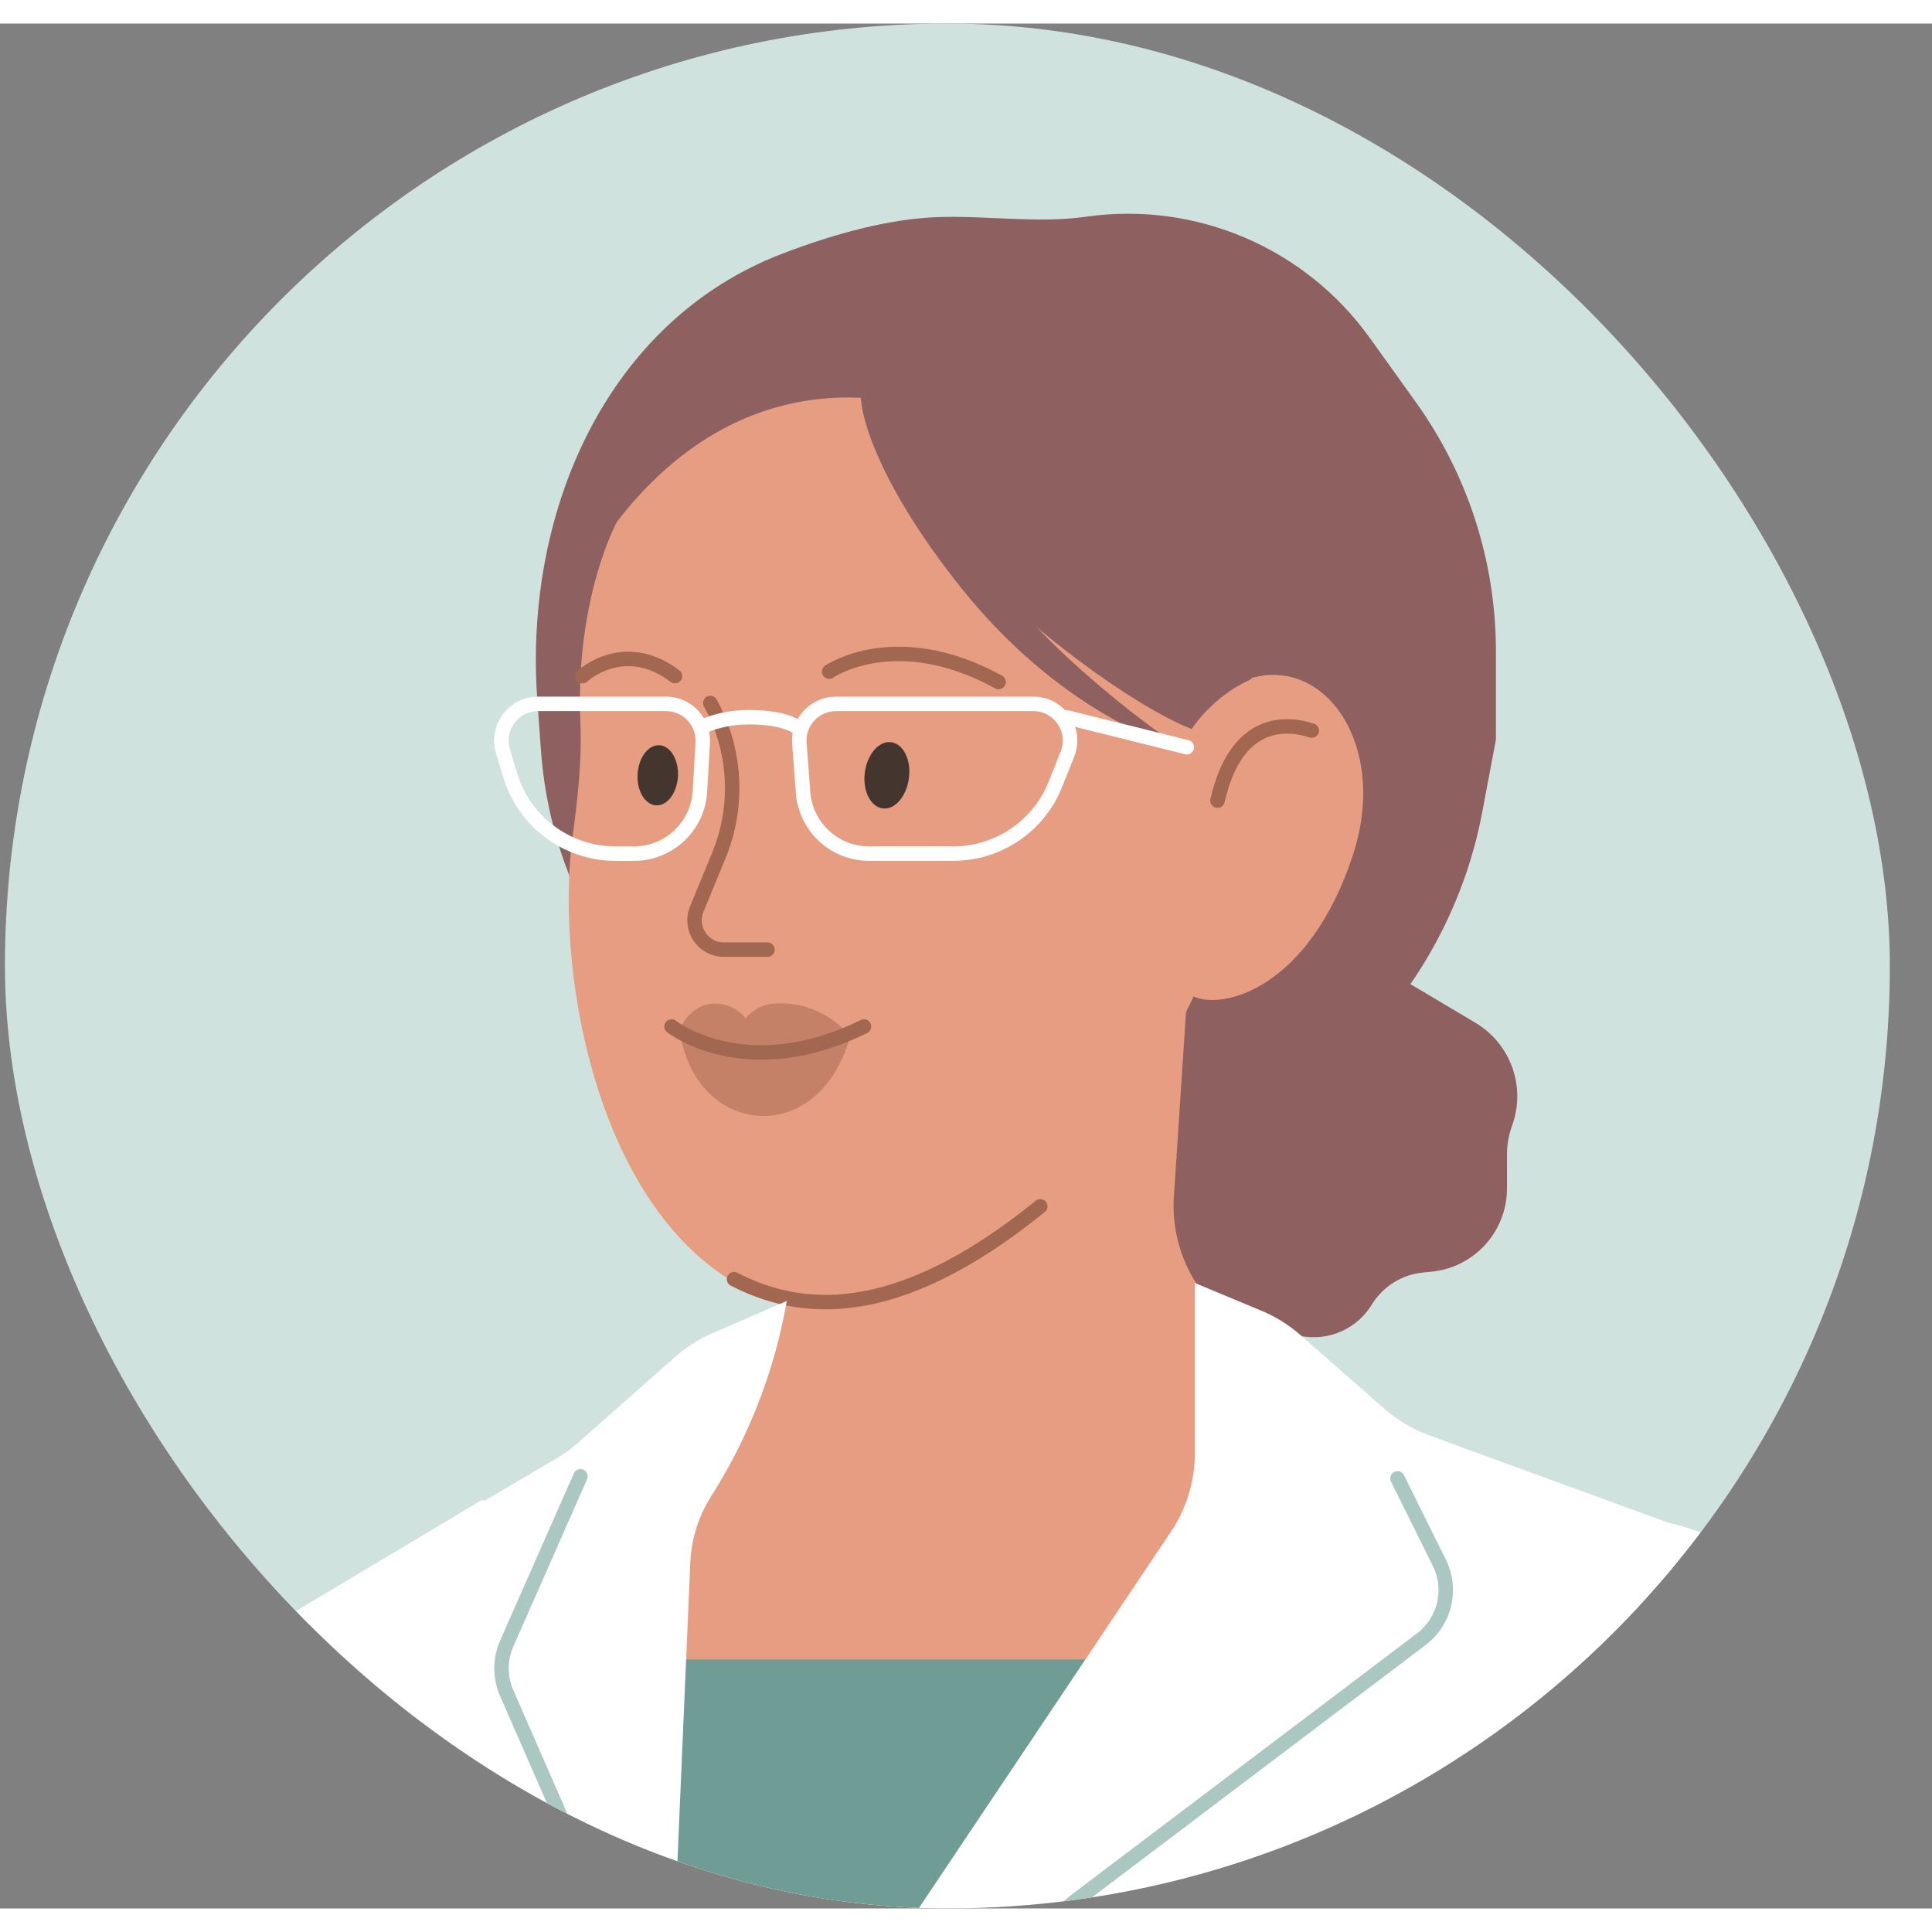
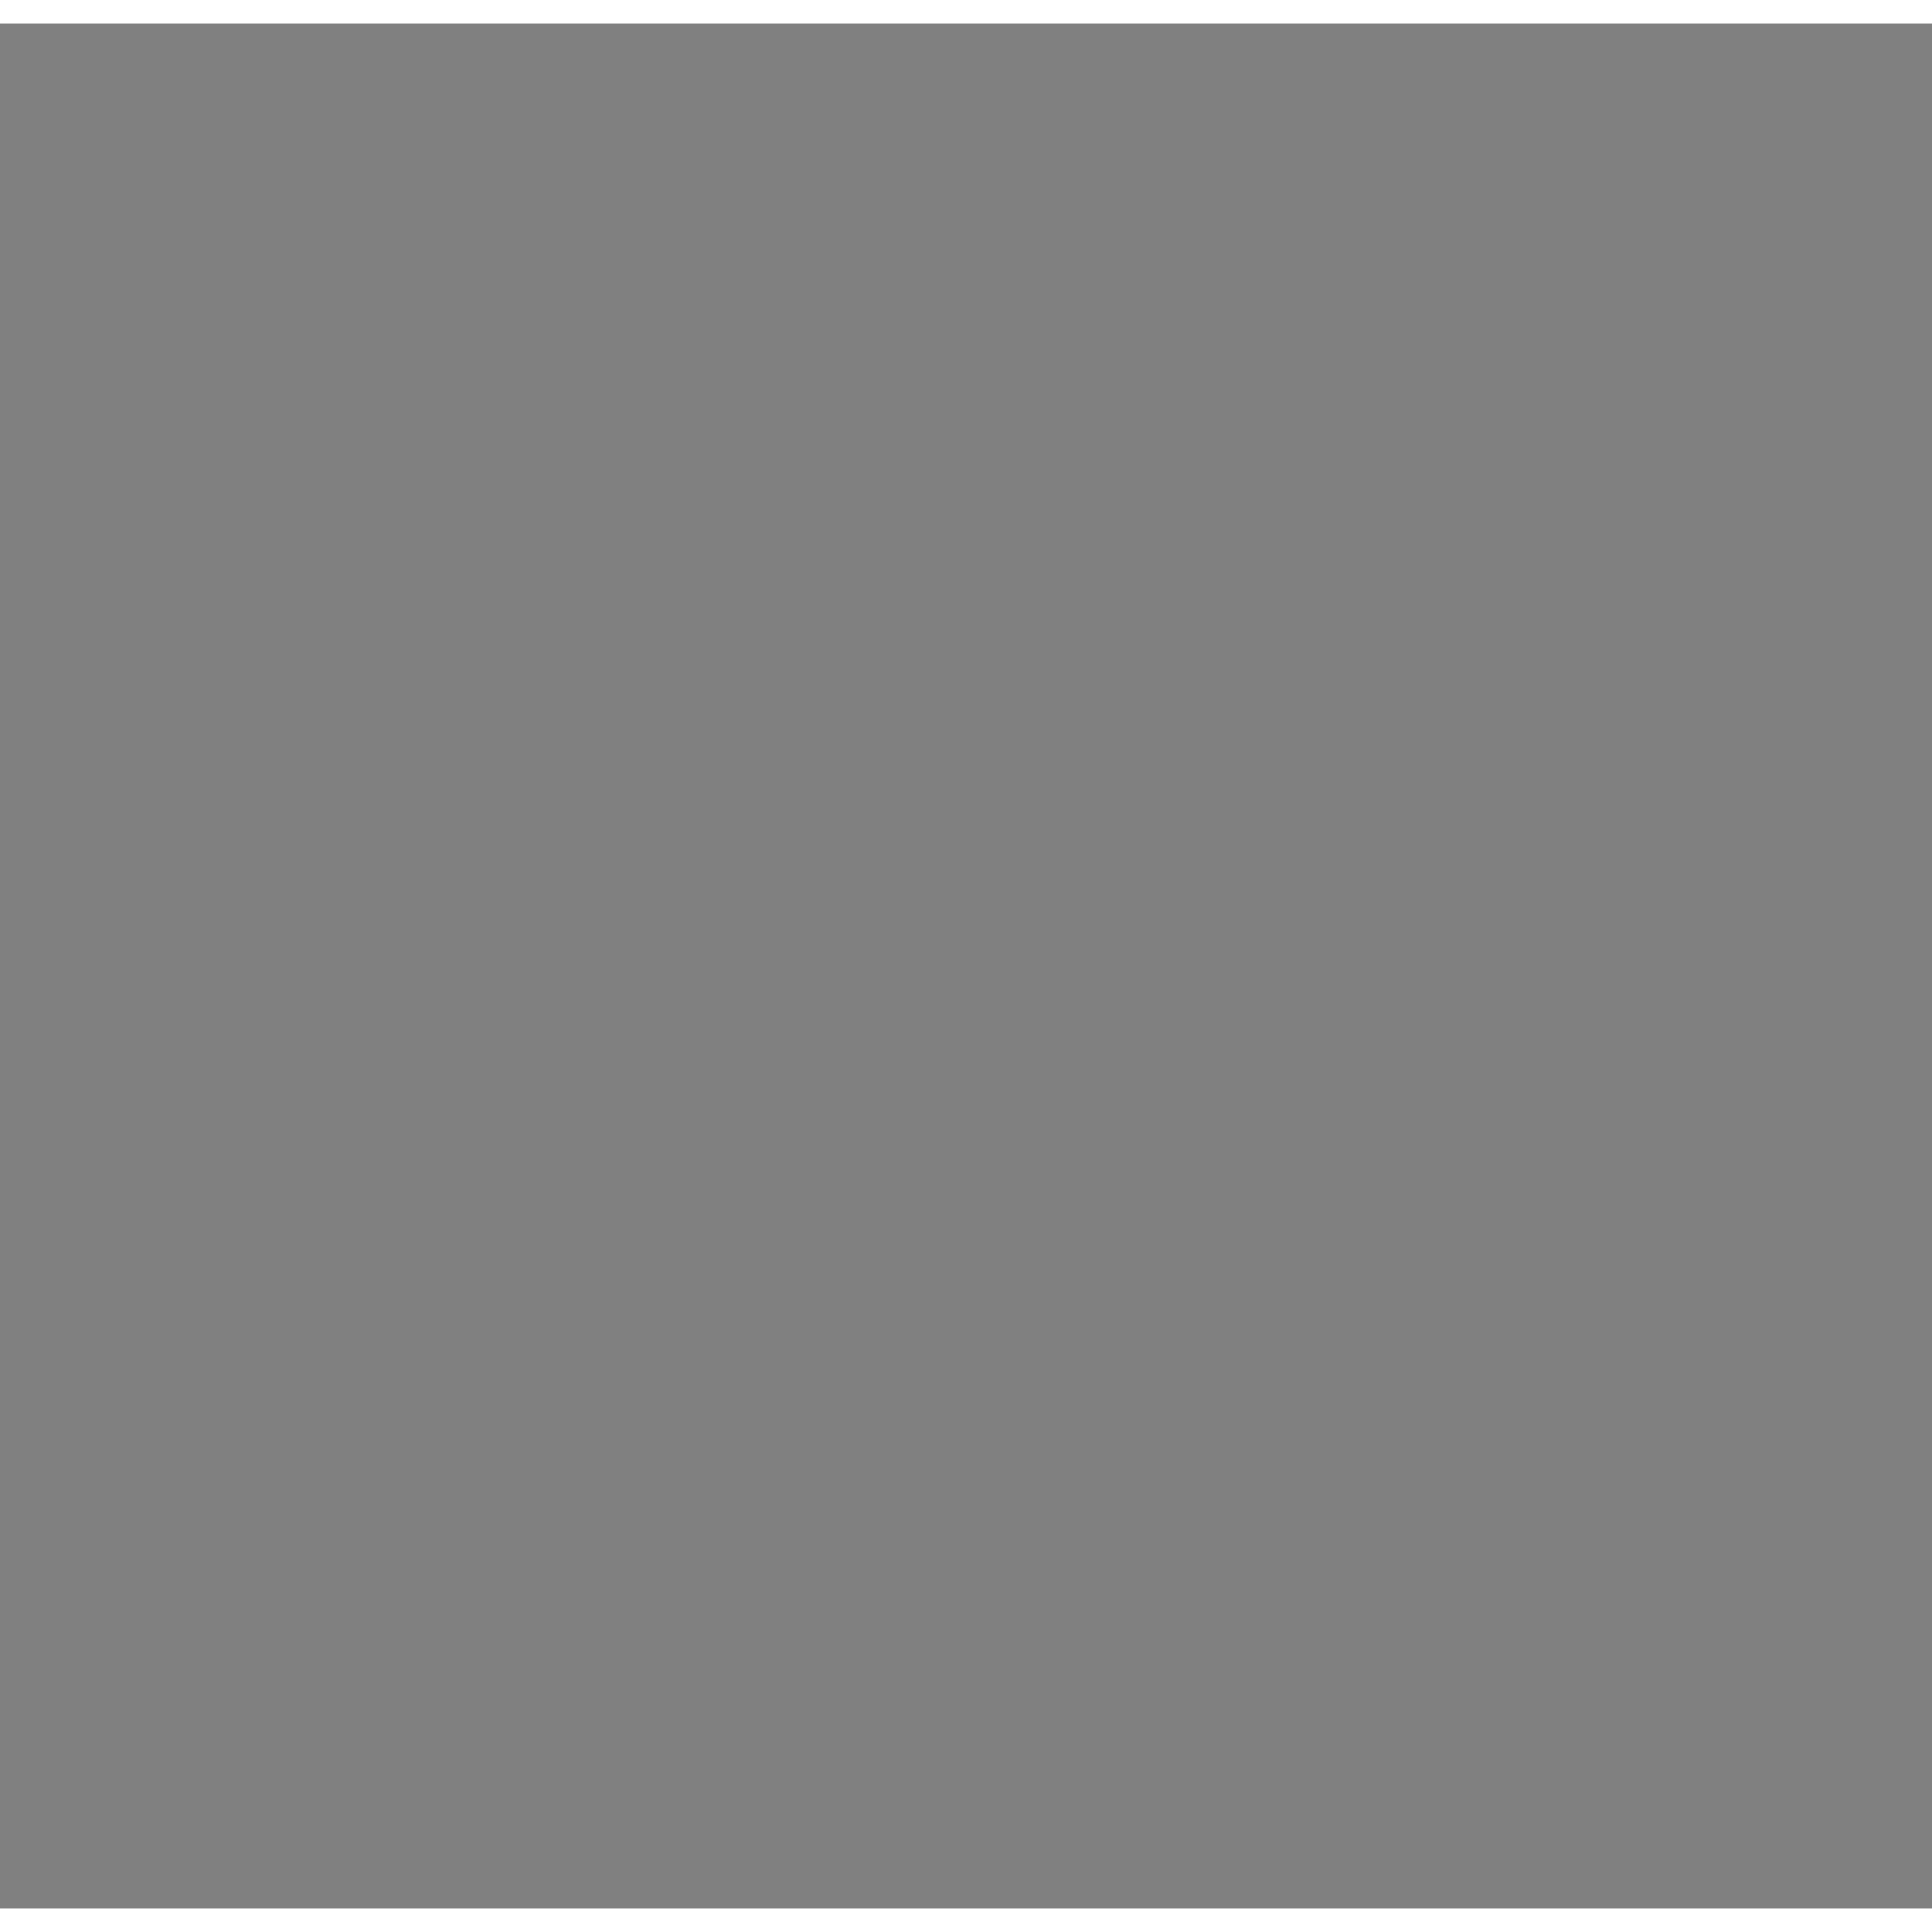
<svg xmlns="http://www.w3.org/2000/svg" fill="none" height="10" viewBox="0 0 41 40" width="10">
  <rect x="0" y="0" width="41" height="40" fill="#808080" stroke="none" />
  <g clip-path="url(#clip0_2431_4533)">
    <rect fill="#D0E2DE" height="40" rx="20" width="40" x="0.105" y="-0" />
    <mask height="53" id="mask0_2431_4533" maskUnits="userSpaceOnUse" style="mask-type:alpha" width="54" x="-7" y="2">
      <path d="M46.714 47.641C46.714 51.428 43.644 54.498 39.857 54.498H0.429C-3.357 54.498 -6.427 51.428 -6.427 47.641V9.071C-6.427 5.284 -3.357 2.214 0.43 2.214H39.857C43.644 2.214 46.714 5.284 46.714 9.071V47.641Z" fill="#E5D1EA" />
    </mask>
    <g mask="url(#mask0_2431_4533)">
      <mask height="63" id="mask1_2431_4533" maskUnits="userSpaceOnUse" style="mask-type:alpha" width="64" x="-9" y="-8">
        <path d="M54.327 46.414C54.327 50.879 50.707 54.498 46.242 54.498H-0.244C-4.709 54.498 -8.328 50.879 -8.328 46.414V0.938C-8.328 -3.527 -4.709 -7.146 -0.244 -7.146H46.242C50.707 -7.146 54.327 -3.527 54.327 0.938V46.414Z" fill="#E5D1EA" />
      </mask>
      <g mask="url(#mask1_2431_4533)">
        <path d="M31.311 21.205L29.72 20.259L25.951 22.854C25.323 23.287 24.901 23.96 24.787 24.714L24.733 25.064C24.555 26.238 25.276 27.361 26.417 27.687C26.541 27.723 26.667 27.748 26.795 27.762L27.714 27.868C28.272 27.933 28.817 27.667 29.11 27.188C29.347 26.8 29.753 26.546 30.206 26.504L30.371 26.488C31.283 26.403 31.98 25.637 31.98 24.722V24.008C31.98 23.796 32.017 23.586 32.089 23.387C32.388 22.567 32.061 21.651 31.311 21.205Z" fill="#8F6060" />
        <path d="M16.618 22.923C16.106 22.681 15.618 22.392 15.161 22.059C13.017 20.499 11.67 18.073 11.48 15.428L11.402 14.344C11.115 10.354 12.88 6.3 16.618 4.877C17.73 4.453 18.866 4.147 19.882 4.108C20.934 4.068 22.005 4.247 23.047 4.099C25.376 3.767 27.697 4.758 29.068 6.67L30.044 8.031C31.151 9.573 31.746 11.424 31.746 13.323L31.746 15.195L31.456 16.734C31.136 18.43 30.355 20.014 29.21 21.305C27.41 23.334 24.817 24.508 22.104 24.508C20.704 24.508 19.323 24.199 18.057 23.602L16.618 22.923Z" fill="#8F6060" />
        <path d="M24.912 24.886L25.201 20.493L16.94 23.027L16.626 26.974C16.532 28.156 15.765 29.177 14.656 29.596L12.654 30.352L15.85 34.941C16.759 36.246 18.515 36.638 19.892 35.843L29.409 30.352L25.976 27.413C25.243 26.785 24.848 25.849 24.912 24.886Z" fill="#E79D81" />
-         <path d="M24.63 13.673C24.676 13.801 24.753 14.207 24.855 14.296C24.956 14.388 25.079 14.452 25.212 14.482C25.345 14.514 25.196 14.903 25.328 14.867C25.459 14.831 25.472 14.575 25.571 14.482C27.5 12.671 29.637 14.867 28.703 17.67C27.77 20.473 25.965 20.936 25.328 20.647C25.328 20.647 22.295 27.584 16.454 27.119C12.778 25.875 11.742 20.287 12.153 17.237C12.261 16.44 12.352 15.628 12.317 14.824C12.205 12.182 13.094 10.57 13.094 10.57C17.549 4.801 24.63 9.739 24.63 13.673Z" fill="#E79D81" />
        <path d="M21.128 12.05C19.084 10.18 18.426 8.496 18.353 7.887L19.084 6.354C20.374 6.695 23.217 7.624 24.268 8.618C25.583 9.859 27.162 13.646 26.504 13.938C25.979 14.171 25.51 14.63 25.291 14.971C24.755 14.776 23.173 13.919 21.128 12.05Z" fill="#8F6060" />
        <path d="M20.398 11.976C18.745 9.911 18.158 8.277 18.28 7.668H19.448C19.399 8.228 19.959 9.742 20.836 11.319C21.712 12.897 24.341 14.946 25.144 15.409C24.657 15.287 22.442 14.532 20.398 11.976Z" fill="#8F6060" />
        <path d="M22.076 25.101C18.961 27.628 16.935 27.347 15.577 26.646" stroke="#A26750" stroke-linecap="round" stroke-linejoin="round" stroke-miterlimit="10" stroke-width="0.307" />
        <path d="M25.837 16.491C26.237 14.737 27.311 14.829 27.837 15.004" stroke="#A26750" stroke-linecap="round" stroke-linejoin="round" stroke-width="0.307" />
        <path d="M4.783 34.676C6.954 33.104 9.648 32.131 9.648 32.131L10.074 36.953C10.089 37.131 10.09 37.306 10.072 37.484C9.379 44.636 6.57 57.831 6.097 58.481C5.802 58.887 4.318 59.03 2.813 59.056C1.342 59.082 0.17 57.925 0.195 56.454C0.235 54.059 0.45 50.708 0.575 46.521C0.755 40.533 2.613 36.248 4.783 34.676Z" fill="#E79D81" />
        <path d="M9.77 35.654C10.599 38.671 8.391 61.923 7.015 68.275C6.985 68.412 6.865 68.497 6.725 68.497H-1.043C-1.208 68.497 -1.342 68.363 -1.342 68.198V64.022C-1.342 63.581 -1.245 63.146 -1.057 62.747L-0.984 62.592C-0.825 62.254 -0.73 61.888 -0.707 61.515C-0.206 53.34 -0.582 45.832 2.082 38.037C2.618 36.469 3.758 35.196 5.181 34.346L10.239 31.325C10.638 31.5 8.932 32.6 9.77 35.654Z" fill="white" />
-         <path d="M6.493 71.535C14.45 78.112 23.954 77.57 33.786 72.718C35.066 72.087 35.648 70.6 35.215 69.24L32.028 59.24C31.768 58.424 31.881 57.542 32.226 56.758C33.778 53.225 34.895 47.182 35.586 45.533C36.244 43.964 38.536 39.644 39.033 36.175C39.189 35.079 38.466 34.113 37.446 33.683L26.292 28.987L16.748 29.431C16.411 29.447 16.08 29.519 15.767 29.645L8.776 32.467C7.884 32.826 7.235 33.601 7.247 34.563C7.269 36.319 7.44 38.898 5.649 43.063C3.517 48.019 4.982 52.176 6.192 54.28C6.456 54.739 6.643 55.242 6.683 55.771L6.824 57.629C6.839 57.822 6.835 58.017 6.812 58.209L5.528 69.023C5.416 69.971 5.757 70.927 6.493 71.535Z" fill="#E79D81" />
+         <path d="M6.493 71.535C14.45 78.112 23.954 77.57 33.786 72.718C35.066 72.087 35.648 70.6 35.215 69.24L32.028 59.24C31.768 58.424 31.881 57.542 32.226 56.758C33.778 53.225 34.895 47.182 35.586 45.533C36.244 43.964 38.536 39.644 39.033 36.175L26.292 28.987L16.748 29.431C16.411 29.447 16.08 29.519 15.767 29.645L8.776 32.467C7.884 32.826 7.235 33.601 7.247 34.563C7.269 36.319 7.44 38.898 5.649 43.063C3.517 48.019 4.982 52.176 6.192 54.28C6.456 54.739 6.643 55.242 6.683 55.771L6.824 57.629C6.839 57.822 6.835 58.017 6.812 58.209L5.528 69.023C5.416 69.971 5.757 70.927 6.493 71.535Z" fill="#E79D81" />
        <path d="M11.329 34.715H24.032L14.914 48.743C13.641 44.067 11.142 34.715 11.329 34.715Z" fill="#6F9C94" />
        <path d="M17.356 33.527L15.809 32.302C15.65 32.176 15.446 32.12 15.244 32.147L12.79 32.479" stroke="#E79D81" stroke-linecap="round" stroke-width="0.307" />
        <path d="M20.948 33.526L22.314 32.421C22.447 32.313 22.613 32.254 22.785 32.254H29.331" stroke="#E79D81" stroke-linecap="round" stroke-width="0.307" />
        <path d="M14.649 32.666L14.025 47.169C14.012 47.471 14.405 47.6 14.573 47.349L24.851 32.003C25.181 31.51 25.357 30.93 25.357 30.337V26.727L26.772 27.317C27.074 27.442 27.352 27.616 27.597 27.832L29.377 29.396C29.656 29.641 29.977 29.832 30.326 29.959L35.667 31.911L32.181 39.218C31.917 39.772 31.829 40.394 31.93 40.999L33.759 51.975C33.784 52.121 33.819 52.264 33.864 52.405L35.521 57.526C35.618 57.824 35.667 58.135 35.667 58.448V69.655C35.667 70.749 35.07 71.755 34.111 72.281L26.981 76.185C26.494 76.452 25.943 76.578 25.389 76.549L14.004 75.96C13.486 75.933 12.984 75.772 12.547 75.493L6.712 71.765C5.745 71.147 5.216 70.031 5.351 68.892L5.918 64.081C5.941 63.882 5.945 63.682 5.928 63.483L5.131 53.841L4.071 47.745C3.981 47.227 4.028 46.695 4.209 46.202L5.782 41.907C5.847 41.73 5.895 41.548 5.925 41.362L7.278 33.117L11.808 30.451C11.973 30.354 12.128 30.241 12.272 30.114L14.326 28.298C14.561 28.09 14.828 27.92 15.116 27.795L16.697 27.108C16.446 28.55 15.919 29.93 15.143 31.172L15.081 31.271C14.819 31.691 14.67 32.171 14.649 32.666Z" fill="white" />
        <path d="M13.48 47.486L10.988 42.955C10.711 42.452 10.796 41.827 11.196 41.415L12.083 40.502C12.453 40.121 12.556 39.555 12.343 39.069L10.752 35.427C10.606 35.093 10.606 34.712 10.754 34.377L12.318 30.83" stroke="#AAC7C2" stroke-linecap="round" stroke-width="0.307" />
        <path d="M29.657 30.874L30.545 32.664C30.824 33.226 30.664 33.907 30.163 34.286L22.793 39.861C22.245 40.276 22.117 41.053 22.495 41.628V41.628C22.887 42.225 22.733 43.035 22.143 43.435L14.386 48.694" stroke="#AAC7C2" stroke-linecap="round" stroke-width="0.307" />
        <path d="M36.561 61.447L41.164 67.504C42.146 68.796 44.143 68.609 44.869 67.158C45.015 66.866 45.095 66.546 45.096 66.22C45.117 60.83 43.973 48.395 39.702 36.187C39.325 35.108 38.583 34.198 37.621 33.581C36.746 33.02 35.592 32.996 34.865 33.74C31.52 37.163 32.054 42.982 32.367 45.309L36.036 60.346C36.134 60.745 36.312 61.12 36.561 61.447Z" fill="#E79D81" />
        <path d="M18.042 21.492C18.042 21.492 17.544 20.82 16.623 20.793C16.146 20.778 15.999 20.937 15.815 21.111C15.636 20.817 14.849 20.495 14.423 21.333C14.687 23.585 17.354 23.947 18.042 21.492Z" fill="#A26750" opacity="0.5" />
        <path d="M16.287 19.653L15.362 19.653C14.919 19.653 14.617 19.204 14.786 18.794L15.256 17.652C15.688 16.602 15.621 15.413 15.073 14.418V14.418" stroke="#A26750" stroke-linecap="round" stroke-miterlimit="10" stroke-width="0.307" />
        <path d="M18.335 21.284C15.816 22.524 14.251 21.284 14.251 21.284" stroke="#A26750" stroke-linecap="round" stroke-miterlimit="10" stroke-width="0.307" />
        <path d="M14.324 13.848C13.24 13.028 12.36 13.849 12.36 13.849" stroke="#A26750" stroke-linecap="round" stroke-miterlimit="10" stroke-width="0.307" />
        <path d="M21.191 13.973C19.012 12.776 17.596 13.753 17.596 13.753" stroke="#A26750" stroke-linecap="round" stroke-miterlimit="10" stroke-width="0.307" />
-         <path d="M14.387 15.976C14.406 15.623 14.228 15.328 13.994 15.315C13.756 15.302 13.55 15.58 13.53 15.931C13.511 16.284 13.69 16.579 13.925 16.591C14.161 16.604 14.367 16.326 14.387 15.976Z" fill="#44362F" />
        <path d="M19.289 16.014C19.34 15.625 19.169 15.284 18.913 15.251C18.653 15.217 18.404 15.507 18.353 15.893C18.303 16.282 18.475 16.623 18.732 16.656C18.99 16.69 19.239 16.4 19.289 16.014Z" fill="#44362F" />
        <path d="M22.652 15.506C22.856 14.993 22.478 14.437 21.927 14.437H20.227H17.743C17.288 14.437 16.93 14.823 16.964 15.276L17.043 16.318C17.099 17.05 17.708 17.615 18.442 17.615H20.227C21.184 17.615 22.044 17.032 22.398 16.143L22.652 15.506Z" stroke="white" stroke-width="0.307" />
        <path d="M22.641 14.724L25.186 15.357" stroke="white" stroke-linecap="round" stroke-width="0.307" />
        <path d="M10.673 15.442C10.523 14.941 10.898 14.437 11.421 14.437H12.487H14.134C14.582 14.437 14.938 14.814 14.913 15.262L14.854 16.293C14.812 17.035 14.197 17.616 13.453 17.616H13.064C12.033 17.616 11.123 16.939 10.826 15.951L10.673 15.442Z" stroke="white" stroke-width="0.307" />
        <path d="M16.959 14.963C16.959 14.963 16.719 14.72 15.89 14.72C15.236 14.72 14.822 14.963 14.822 14.963" stroke="white" stroke-width="0.307" />
        <path d="M47.109 61.651L46.699 60.917C46.45 60.471 46.321 59.969 46.311 59.458C46.137 50.742 43.104 32.849 34.864 31.715C34.162 31.618 31.807 34.268 30.701 38.069C29.355 42.692 32.509 51.107 33.706 54.028C33.981 54.698 34.028 55.441 33.816 56.133L33.59 56.877C33.493 57.195 33.526 57.538 33.682 57.831L34.095 58.605C34.178 58.762 33.981 58.916 33.849 58.797C33.801 58.754 33.732 58.745 33.674 58.773L32.218 59.477C31.811 59.674 31.67 60.184 31.919 60.562L37.662 69.286C37.82 69.525 38.101 69.654 38.385 69.617L41.07 69.263C41.398 69.22 41.716 69.123 42.012 68.976L42.703 68.633C42.806 68.582 42.92 68.555 43.036 68.555H44.816C46.1 68.555 47.073 67.397 46.852 66.132C46.786 65.759 46.825 65.374 46.963 65.022L47.284 64.203C47.61 63.369 47.547 62.433 47.109 61.651Z" fill="white" />
        <path d="M7.122 38.728C2.551 46.86 4.627 52.28 5.876 54.401C6.276 55.079 6.558 55.846 6.525 56.633L6.031 68.497" stroke="#AAC7C2" stroke-linecap="round" stroke-width="0.307" />
      </g>
    </g>
  </g>
  <defs>
    <clipPath id="clip0_2431_4533">
-       <rect fill="white" height="40" rx="20" width="40" x="0.105" y="-0" />
-     </clipPath>
+       </clipPath>
  </defs>
</svg>